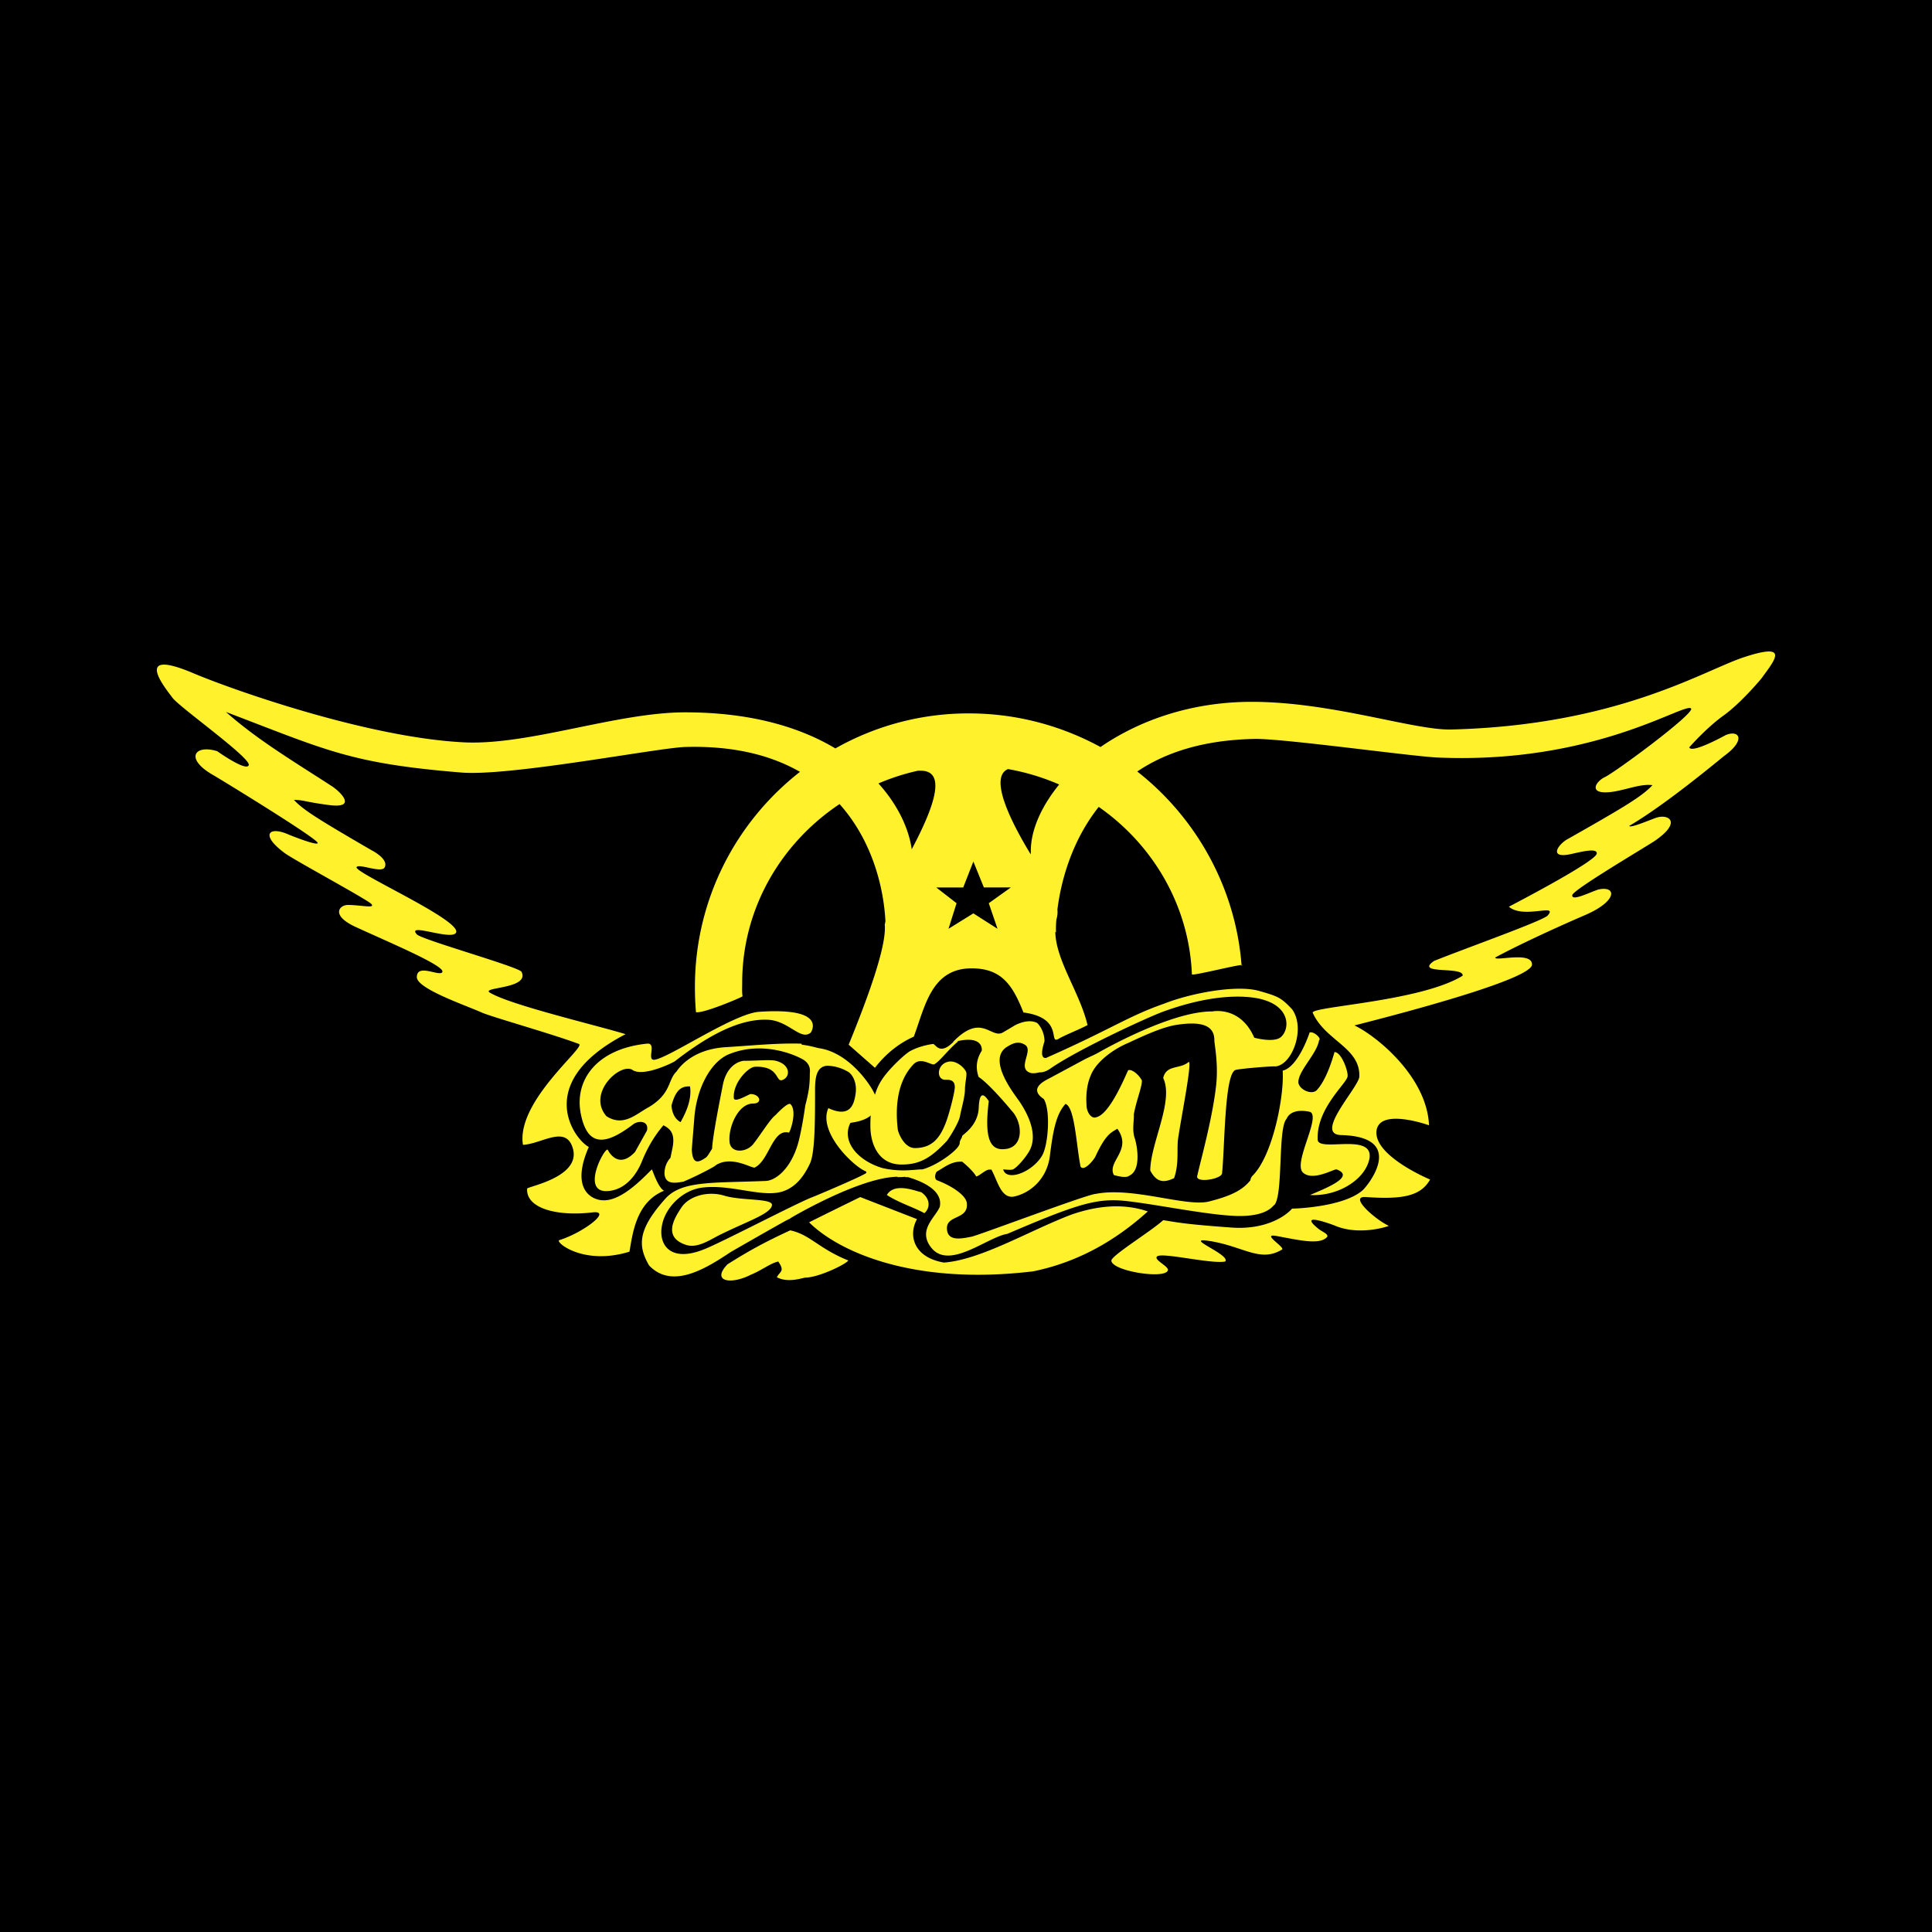
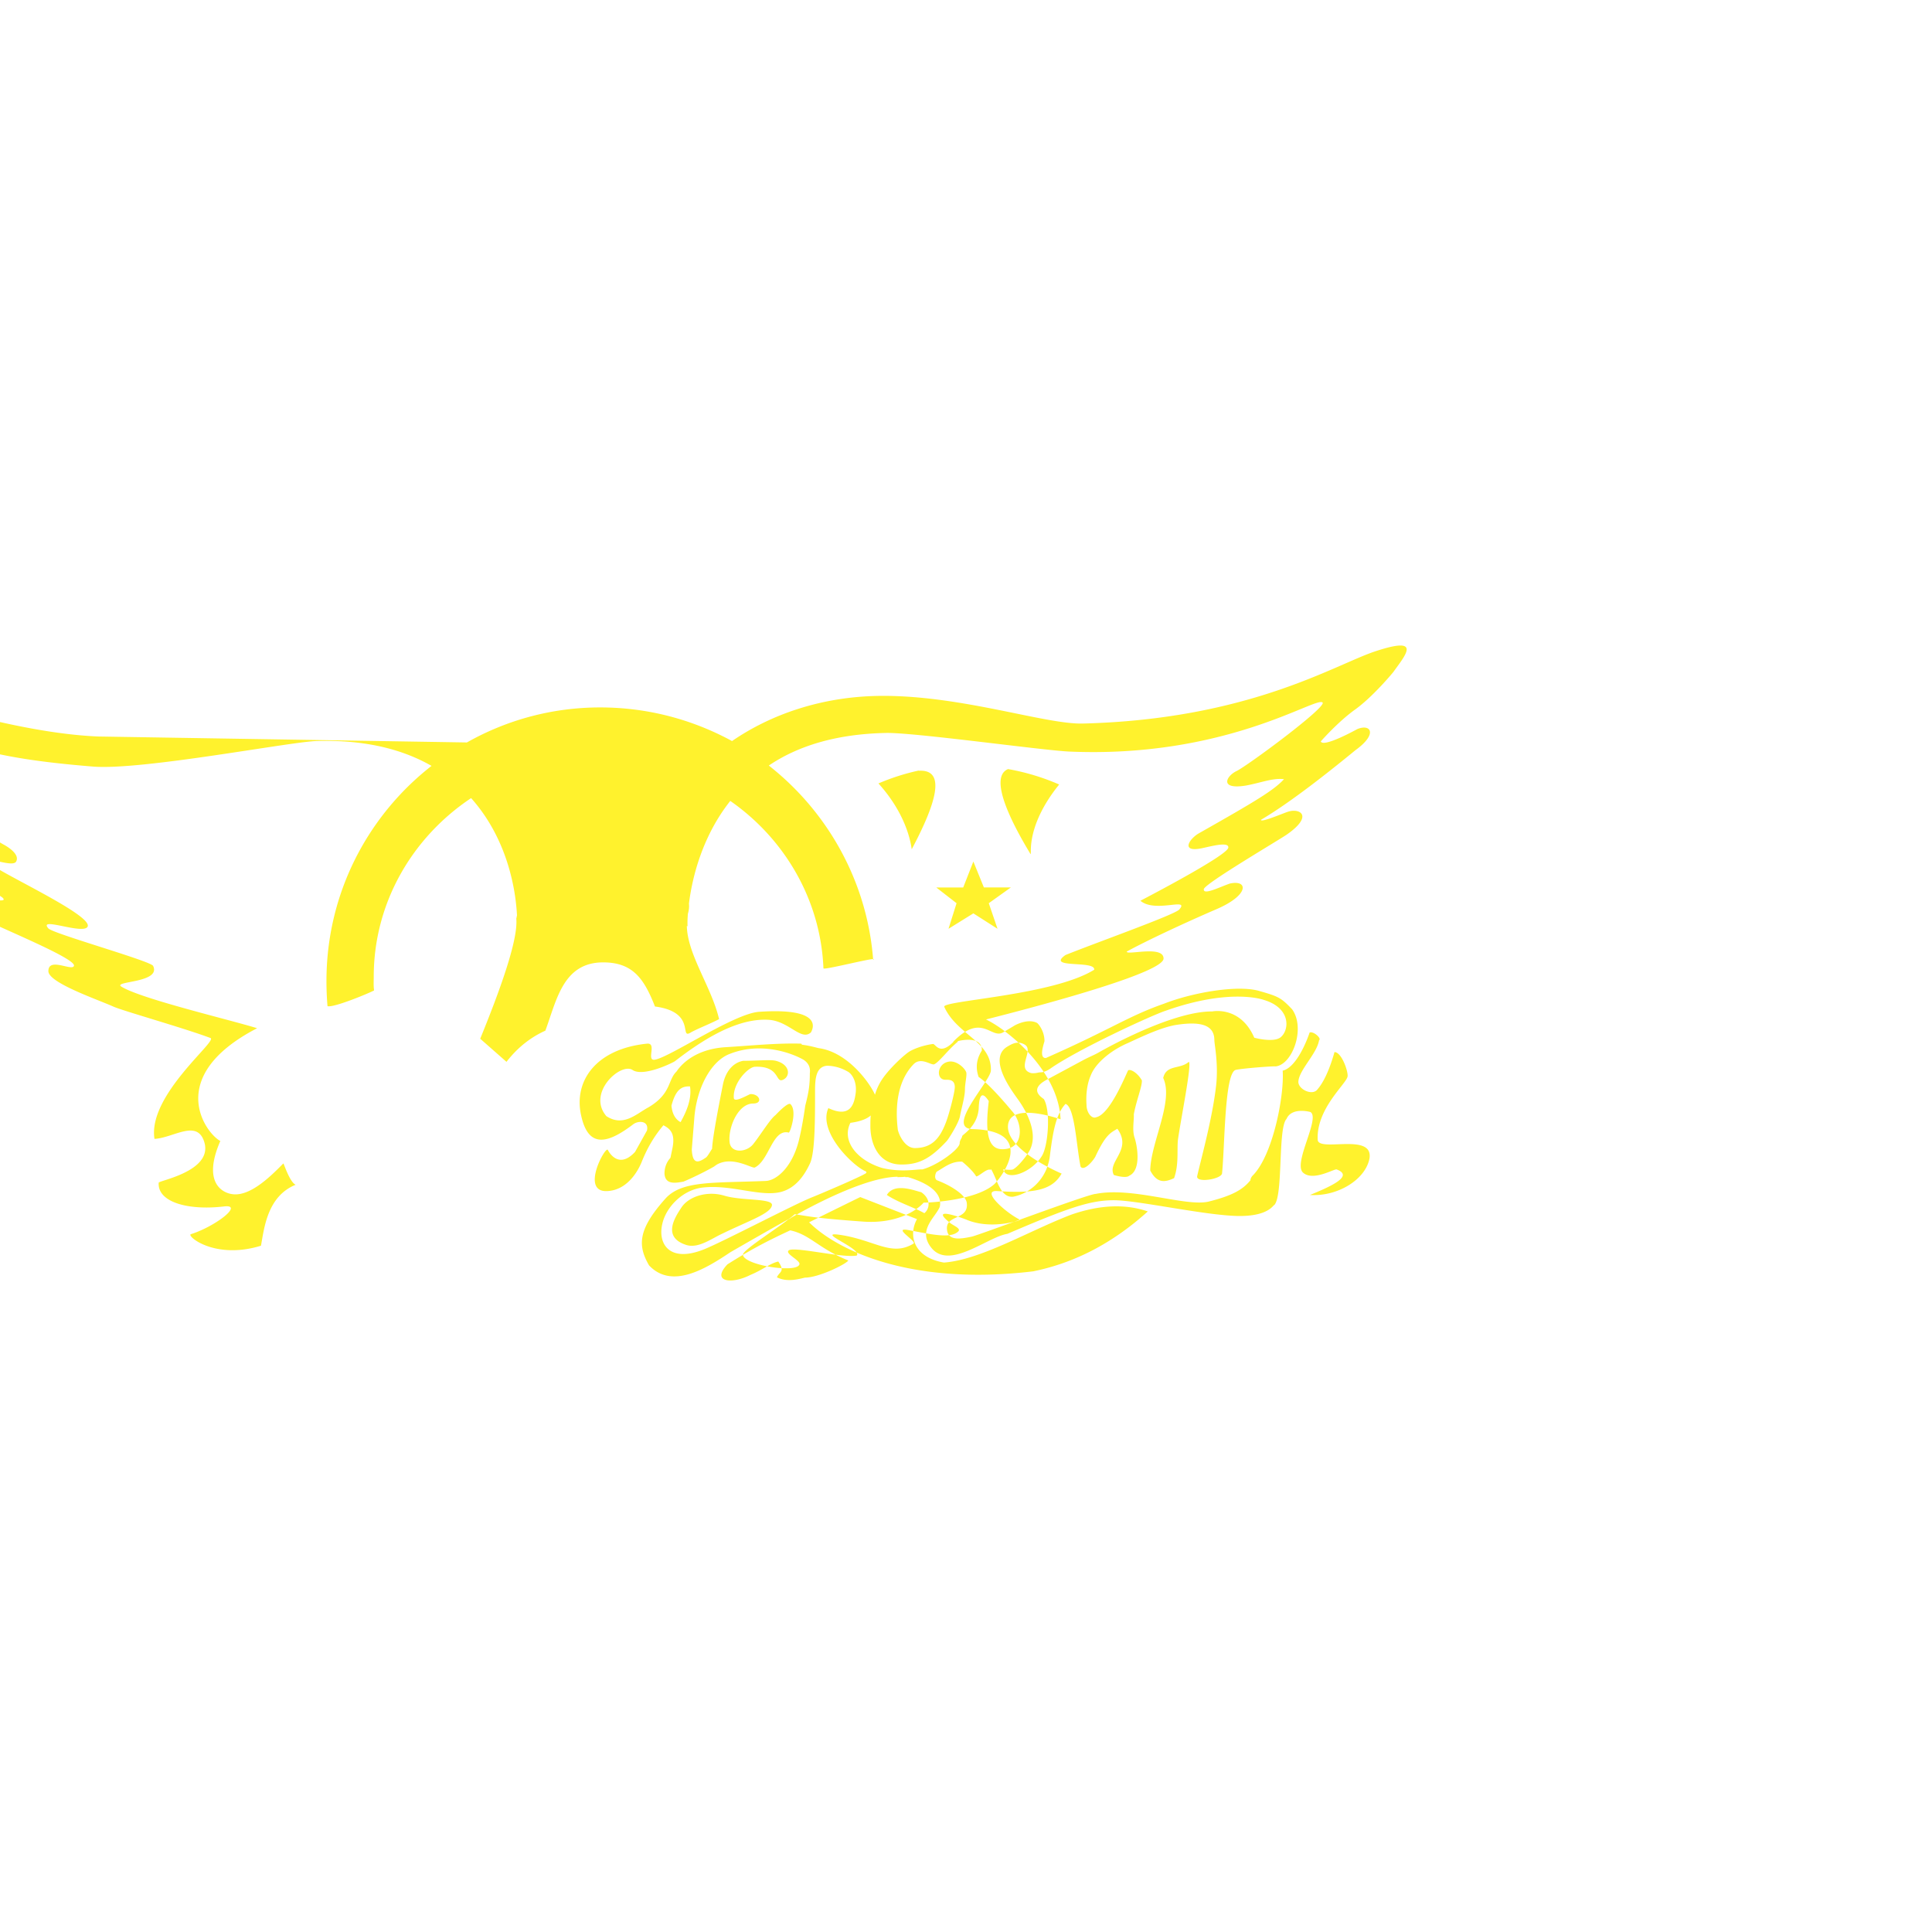
<svg xmlns="http://www.w3.org/2000/svg" width="2500" height="2500" viewBox="0 0 192.756 192.756">
  <g fill-rule="evenodd" clip-rule="evenodd">
-     <path d="M0 0h192.756v192.756H0V0z" />
-     <path d="M95.436 90.114l-.804 2.551 2.481-1.538 2.41 1.538-.873-2.551 2.201-1.573h-2.689l-1.049-2.585-1.013 2.586h-2.69l2.026 1.572zM46.584 74.075c6.43.209 15.061-3.005 21.77-3.005 6.534 0 11.426 1.468 14.991 3.6a26.928 26.928 0 0 1 13.313-3.494c4.753 0 9.226 1.223 13.138 3.354 3.811-2.621 8.98-4.508 15.096-4.508 8.002 0 16.215 2.865 19.918 2.761 16.424-.42 24.951-5.766 29.039-7.164 4.893-1.643 3.145.314 1.922 2.027-.141.175-2.061 2.481-3.809 3.739-1.713 1.223-3.426 3.18-3.426 3.18.246.663 3.635-1.224 3.635-1.224 1.328-.559 2.098.454-.174 2.097-2.727 2.236-6.57 5.276-9.436 6.954 0 .314 2.377-.734 2.795-.839 1.119-.314 2.447.454-.209 2.306-.805.559-8.246 4.927-8.281 5.451-.07.628 1.572-.209 2.586-.559 1.852-.419 1.992 1.153-1.398 2.586-3.32 1.433-6.953 3.145-8.875 4.194-.07.418 3.67-.665 3.67.697 0 1.33-10.693 4.299-17.717 6.08 2.096.979 7.232 5.068 7.441 9.961 0 0-4.961-1.783-5.24.559-.279 2.516 5.346 4.855 5.346 4.855-.943 1.68-2.795 1.994-6.395 1.748-1.816-.139 1.014 2.307 2.271 2.865.035.035-2.936 1.049-5.416-.033 0 0-3.914-1.504-1.539.383.385.279 1.049.525.77.805-.77.768-2.76.279-5.031-.141-1.572-.279.943 1.154.559 1.363-2.201 1.328-3.844-.35-7.303-.873-2.621-.385 2.236 1.396 1.643 2.061-1.434.279-6.43-.979-6.814-.488-.314.35 1.293 1.014 1.084 1.396-.352.875-5.627.035-5.627-1.012.105-.561 3.949-2.902 5.172-4.02 1.398.211 1.957.385 6.779.734 3.215.244 5.275-.979 6.08-1.887.559 0 5.172-.209 7.023-1.818.49-.418 4.508-5.346-2.131-5.52-2.762-.07 1.781-4.789 1.816-5.836.105-2.9-3.391-3.564-4.648-6.361-.279-.627 10.799-1.117 14.957-3.703.141-.979-4.857-.07-2.865-1.468 3.215-1.292 10.902-4.018 11.355-4.542 1.084-1.258-2.41.385-3.879-.874 2.342-1.223 8.771-4.648 8.771-5.312.035-.594-1.643-.14-2.619.07-2.168.454-1.293-.908-.352-1.467 5.803-3.285 7.479-4.298 8.527-5.417-1.119-.14-2.271.35-3.773.629-2.727.454-1.992-.943-.979-1.433 1.049-.489 9.084-6.43 8.596-6.849-.664-.629-9.645 5.591-25.334 4.893-2.762-.14-15.516-1.922-18.24-1.853-5.104.105-8.877 1.363-11.672 3.25 5.836 4.578 9.818 11.532 10.412 19.394l.07-.07c-.035-.174-5.031 1.119-5.031.908-.279-6.848-3.879-12.929-9.295-16.702-2.83 3.564-3.809 7.722-4.123 10.239.035.349 0 .664-.105 1.013-.068.804-.035 1.258-.035 1.258-.033 0-.07-.035-.07-.07.037 2.865 2.447 6.081 3.217 9.331-1.014.523-1.889.838-2.762 1.293-1.328.873.629-1.992-3.635-2.553-1.082-2.76-2.201-4.402-5.17-4.402-4.019 0-4.647 3.811-5.767 6.814-1.328.594-2.69 1.572-3.878 3.109l-2.621-2.305c1.852-4.543 3.809-9.82 3.599-11.986.035-.105.035-.21.07-.315-.175-3.424-1.328-8.072-4.578-11.706-5.87 3.914-9.714 10.448-9.714 17.822 0 .453-.035.908.035 1.363-.42.244-4.019 1.746-4.648 1.572a30.234 30.234 0 0 1-.104-2.516c0-8.702 4.088-16.459 10.483-21.457-2.865-1.642-6.604-2.621-11.461-2.48-2.621.07-17.402 2.935-22.294 2.551-11.112-.909-13.418-2.202-23.517-6.046 3.11 2.761 6.744 4.928 10.518 7.374.838.524 2.656 2.271-.175 1.921-2.446-.314-2.585-.523-3.564-.523.944 1.014 2.411 1.922 7.758 5.031 0 0 1.747.874 1.293 1.712-.315.594-2.586-.419-2.796-.035-.314.524 10.519 5.312 9.924 6.535-.42.838-4.997-1.049-3.914.174.454.524 10.203 3.25 10.448 3.739.839 1.713-4.018 1.504-3.18 2.062 1.957 1.223 10.728 3.283 13.558 4.158-9.295 4.822-5.137 10.482-3.669 11.252-1.817 4.158.21 5.207 1.257 5.311 1.853.211 3.984-2.027 5.032-3.074.07.07.629 1.852 1.223 2.131-2.865 1.154-3.145 4.439-3.459 6.08-4.647 1.434-7.478-1.014-6.989-1.152 2.446-.77 5.381-3.041 3.25-2.76-3.669.418-6.604-.49-6.464-2.377 0-.209 5.311-1.119 4.577-3.949-.664-2.48-3.075-.523-4.997-.42-.699-4.332 6.325-9.783 5.591-10.062-2.69-1.014-8.806-2.725-9.714-3.146-1.643-.732-6.464-2.375-6.464-3.527 0-1.434 2.376.035 2.551-.525.209-.629-5.381-2.97-8.562-4.438-2.656-1.188-1.712-2.236-.874-2.236 1.293 0 2.796.384 2.341-.105-.489-.489-7.688-4.368-8.631-5.066-2.516-1.853-1.572-2.726.385-1.853.419.175 2.9 1.153 2.9.839 0-.42-9.365-6.15-10.378-6.745-2.97-1.678-1.887-3.11.35-2.411 0 0 2.9 2.062 3.145 1.398.28-.699-6.988-5.835-7.618-6.745-.698-.943-4.053-5.031 2.062-2.446 3.879 1.644 17.682 6.537 27.326 6.921zm41.059 4.089c1.992 2.201 3.041 4.578 3.32 6.569 2.411-4.542 3.529-8.072.628-7.827.035 0 .07 0 .105-.035a21.86 21.86 0 0 0-4.053 1.293zm18.031.105c-1.816 2.236-2.83 4.578-2.83 6.639v.315a.501.501 0 0 1-.104-.14c-1.434-2.376-4.264-7.478-2.168-8.352a22.61 22.61 0 0 1 5.102 1.538zm-16.144 39.17l.035-.035c-4.333.035-12.789 5.383-10.658 4.123 0-.068-6.01 3.391-6.01 3.391-2.411 1.607-5.835 3.775-8.142 1.328-1.153-1.992-1.118-3.6 1.678-6.709 1.643-1.746 4.647-1.502 9.959-1.713.978-.033 2.516-1.188 3.25-3.809 0 0 .35-1.223.699-3.705.35-1.361.455-2.025.455-3.213.035-.314.07-.91-.629-1.363-1.153-.664-4.229-1.816-7.338-.594-1.887.697-3.354 3.424-3.564 6.498l-.245 3.041c.07 1.572.699 1.293 1.363.84.174-.07.454-.596.664-.91.035-1.152.769-4.822 1.083-6.43.314-1.502 1.188-2.201 2.026-2.342 1.398 0 2.726-.139 3.25 0 1.502.385 1.468 1.643.629 1.924-.664.209-.279-1.434-2.726-1.328-.664.035-2.201 1.607-2.097 3.109.035.488 1.153-.174 1.643-.385.943-.033 1.293.943.28.943-1.503 0-2.516 2.412-2.341 3.879.14 1.119 1.712 1.014 2.376.141.769-.979 1.677-2.482 2.201-2.865 0 0 1.258-1.363 1.503-1.084.698.699-.07 2.865-.175 2.83-1.643-.42-1.957 2.832-3.424 3.494-.419 0-2.236-1.152-3.739-.314-.07.035-.139.105-.209.141-.035 0-.035.035-.035.035-1.014.594-2.516 1.293-3.11 1.537-.664.105-1.817.385-1.887-.803 0-.49.14-1.084.595-1.572l.209-1.014c.28-1.434-.244-1.889-.909-2.236-.803.943-1.572 2.131-2.201 3.738-.035.035-1.013 2.725-3.424 2.83-2.656.105-.209-4.438.07-4.123 0 0 .979 2.098 2.726.209l1.188-2.131c.209-.979-.838-1.014-1.362-.629-2.481 1.887-4.473 2.516-5.207-.875-.769-3.424 1.468-6.639 6.569-7.162 1.014-.105-.069 1.678.733 1.607 1.398-.141 7.968-4.648 10.483-4.787 6.325-.42 5.382 1.643 5.137 2.062-.979.873-2.167-1.119-4.194-1.26-2.76-.174-5.905 1.434-9.364 4.123-.175.141-3.075 1.572-4.193.91-1.153-.875-4.647 2.236-2.655 4.576 1.712 1.119 3.005-.244 4.193-.873 2.306-1.361 1.922-2.725 2.795-3.564.07-.068 1.293-2.236 4.962-2.445 2.341-.141 5.066-.42 7.443-.35.069 0 .104.035.104.105.874.104 1.502.314 1.712.348 2.971.42 5.172 3.635 5.591 4.648a5.479 5.479 0 0 1 .734-1.572c.699-1.049 2.271-2.516 2.795-2.797 1.049-.559 2.237-.697 2.237-.697.279-.07.628 1.223 2.062-.209h-.035c2.9-3.006 3.81-.176 5.033-.979 0 0 1.012-.594 1.117-.666.805-.418 1.643-.559 2.236-.244.141.105.734.805.734 1.818-.105.385-.559 1.711.139 1.678 6.57-2.902 8.178-4.158 11.777-5.416 2.76-1.084 7.197-1.889 9.434-1.295 1.957.561 2.236.664 3.355 1.852 1.363 1.889.035 5.521-1.643 5.697-.385-.035-3.424.209-3.984.35-1.117.279-1.082 7.582-1.361 10.309-.035.594-2.656 1.014-2.48.279.348-1.572 1.502-5.662 1.885-9.016.246-2.201-.174-4.123-.174-4.543 0-1.502-1.328-1.922-3.914-1.502-1.328.244-2.971.979-4.682 1.781-1.504.629-3.215 1.887-3.74 3.25-.383.873-.488 1.957-.418 2.936 0 .768.523 1.432.979 1.223 1.432-.314 3.074-4.578 3.18-4.682.279-.141.979.314 1.363 1.012.035.596-.561 2.027-.805 3.391.035.594-.176 1.537.07 2.307.209.559.77 3.215-.523 3.809-.35.314-1.539-.07-1.539-.07-.699-1.363 1.887-2.48.35-4.613-.629.385-1.152.525-2.201 2.797-.279.488-1.152 1.467-1.467.979-.42-1.992-.561-5.941-1.504-6.256-.977 1.049-1.258 2.865-1.537 4.998-.244 2.584-2.131 3.982-3.703 4.264-1.225.104-1.539-1.607-2.166-2.727-.035 0-.07.035-.105.035-.35-.141-1.119.664-1.398.664-.385-.664-1.398-1.469-1.398-1.469-1.083-.068-1.817.594-2.516.979l-.07.07c-.175.35-.14.699.07.803 1.643.631 2.865 1.539 2.971 2.236.244 1.818-2.237 1.119-1.957 2.797.174 1.047 1.433.803 2.446.594.7-.139 11.635-4.264 12.37-4.264 3.668-.732 8.945 1.293 11.252.77 2.377-.594 3.424-1.189 4.193-2.133 0-.139.07-.279.174-.418 2.062-1.992 3.215-8.037 3.041-10.518 1.117-.244 2.131-2.168 2.691-3.809.418-.141 1.223.627.941.768-.209 1.328-1.957 2.936-2.061 4.088-.105.77 1.363 1.504 1.887.838.525-.592 1.152-1.746 1.713-3.738.734 0 1.432 2.098 1.293 2.48-.209.77-3.111 3.217-2.971 6.256.035 1.293 5.555-.734 5.172 1.854-.385 2.129-3.18 3.844-5.941 3.668 2.027-.838 4.439-1.887 2.656-2.551-.244-.07-2.377 1.223-3.354.314-1.014-.943 1.781-5.488.732-6.045 0 0-1.852-.523-2.375.697-.875.91-.314 7.654-1.225 8.598h-.033c-.42.523-1.363 1.117-3.6 1.082-3.355-.068-9.994-1.572-12.371-1.572-2.34 0-4.508.734-10.623 3.355-1.99.314-5.73 3.598-7.547 1.432-1.468-1.781.35-3.039.804-4.123.35-1.643-1.747-2.551-3.18-2.971h-.245l-.034-.035c-.248.035-.527.035-.772.035zm14.154-10.447c-.281.07-.525.105-.805.07-1.537-.42.314-2.271-.629-2.83-.734-.455-1.363-.035-1.781.209-1.957 1.223.559 4.473 1.014 5.137.803 1.084 2.375 3.67 1.047 5.521-.209.35-1.014 1.361-1.467 1.572-.176.07-.561.035-.979 0 .35 1.258 2.9.279 3.879-1.363.629-1.047.873-4.543.174-5.66-1.467-.98-.139-1.713.559-2.062l3.25-1.748c.699-.383 1.119-.523 1.678-.838 0 0 7.129-4.123 11.322-4.088 0 0 2.795-.594 4.193 2.621 0 0 1.887.523 2.619-.035.91-.734 1.049-2.936-1.676-3.74 0 0-3.285-1.223-9.785 1.084-1.398.455-8.805 3.879-11.496 5.766-.559.384-.908.384-1.117.384zm-8.179-3.109l.07.035c-.978.803-1.852 2.025-2.376 2.27-.314.105-1.328-.768-2.062 0-1.642 1.713-1.817 4.299-1.573 6.43 0 .281.595 1.924 1.712 1.924 1.643 0 2.446-.91 3.04-2.412.315-.734.944-3.109.944-3.67 0-.768-.594-.734-.944-.734-.979 0-.838-1.676.42-1.816.699-.07 1.432.561 1.642 1.014.14.244-.105 1.119-.105 1.746 0 .77-.349 1.889-.489 2.658-.105.697-1.188 2.375-1.328 2.516-1.573 1.678-2.69 2.34-4.473 2.34-2.271.035-3.145-1.957-3.145-3.844 0-.348 0-.699.035-1.049-.35.314-.978.596-2.026.734-.909 1.783.629 3.74 3.18 4.508 1.921.455 3.459.105 3.983.141 1.503-.385 3.739-2.027 3.739-2.621 0-.314.245-.523.245-.699 0-.139 1.468-.908 1.644-2.654.033-.314 0-2.412 1.012-.84-.453 3.67.105 4.928 1.572 4.787 1.992-.139 1.818-2.689.699-3.844-.139-.174-2.201-2.654-3.283-3.355-.281-.803-.281-1.676.312-2.619 0 0 .246-1.504-2.306-.979-.034.033-.103.033-.139.033zm-9.085 13.103v-.105c-1.188-.42-4.857-3.914-3.774-6.324 2.237 1.047 2.586-.455 2.726-1.502.14-1.154-.384-1.957-.839-2.168a4.262 4.262 0 0 0-1.992-.559c-1.118.07-1.223 1.258-1.223 2.48 0 2.865 0 6.115-.489 7.234-.629 1.361-1.502 2.48-2.865 2.865-2.062.559-5.032-.77-7.897-.42-1.957.244-3.6 1.922-3.984 3.6-.489 2.027.734 3.984 4.263 2.516 1.957-.803 9.155-4.578 10.728-5.172.874-.349 5.801-2.445 5.346-2.445zm-19.428-6.675c.07.805.384 1.363.909 1.645.664-1.189 1.118-2.377.943-3.564-.874-.037-1.433.346-1.852 1.919zm5.276 8.982c1.713.523 4.822.244 4.752.943-.104.838-2.271 1.537-4.997 2.865-1.048.488-2.341 1.467-3.529 1.117-2.446-.768-1.188-2.725-.489-3.773.699-1.047 2.516-1.677 4.263-1.152zm5.241 8.141c.28-.594.839-.559.14-1.572-.804.176-1.573.838-2.761 1.328-1.992 1.014-3.949.664-2.306-1.049 2.271-1.432 3.774-2.236 6.255-3.389 1.992.42 2.831 1.816 5.801 3.006-.21.35-2.936 1.711-4.333 1.711-.594.14-1.782.488-2.796-.035zm37.251-10.657c.035-2.762 2.377-6.92 1.293-9.227.314-1.363 1.678-.838 2.551-1.607.35.07-.803 5.768-1.084 7.793-.104 1.084.105 2.445-.383 3.809-.84.385-1.678.594-2.377-.768zm-22.854 2.166c.979.664.874 1.643.315 2.096-.979-.559-2.586-1.049-3.74-1.816.77-1.293 2.866-.385 3.425-.28zm-11.181 3.006c1.677-.84 3.39-1.678 5.102-2.518 1.887.734 3.774 1.469 5.661 2.201-.873 1.574-.384 3.809 2.69 4.334 3.706-.279 8.493-3.18 12.721-4.787 2.83-.979 5.381-1.084 7.617-.314-3.25 2.936-6.988 5.066-11.428 5.975-12.195 1.469-19.568-2.096-22.363-4.891z" fill="#fff22d" />
+     <path d="M95.436 90.114l-.804 2.551 2.481-1.538 2.41 1.538-.873-2.551 2.201-1.573h-2.689l-1.049-2.585-1.013 2.586h-2.69l2.026 1.572zM46.584 74.075a26.928 26.928 0 0 1 13.313-3.494c4.753 0 9.226 1.223 13.138 3.354 3.811-2.621 8.98-4.508 15.096-4.508 8.002 0 16.215 2.865 19.918 2.761 16.424-.42 24.951-5.766 29.039-7.164 4.893-1.643 3.145.314 1.922 2.027-.141.175-2.061 2.481-3.809 3.739-1.713 1.223-3.426 3.18-3.426 3.18.246.663 3.635-1.224 3.635-1.224 1.328-.559 2.098.454-.174 2.097-2.727 2.236-6.57 5.276-9.436 6.954 0 .314 2.377-.734 2.795-.839 1.119-.314 2.447.454-.209 2.306-.805.559-8.246 4.927-8.281 5.451-.07.628 1.572-.209 2.586-.559 1.852-.419 1.992 1.153-1.398 2.586-3.32 1.433-6.953 3.145-8.875 4.194-.07.418 3.67-.665 3.67.697 0 1.33-10.693 4.299-17.717 6.08 2.096.979 7.232 5.068 7.441 9.961 0 0-4.961-1.783-5.24.559-.279 2.516 5.346 4.855 5.346 4.855-.943 1.68-2.795 1.994-6.395 1.748-1.816-.139 1.014 2.307 2.271 2.865.035.035-2.936 1.049-5.416-.033 0 0-3.914-1.504-1.539.383.385.279 1.049.525.77.805-.77.768-2.76.279-5.031-.141-1.572-.279.943 1.154.559 1.363-2.201 1.328-3.844-.35-7.303-.873-2.621-.385 2.236 1.396 1.643 2.061-1.434.279-6.43-.979-6.814-.488-.314.35 1.293 1.014 1.084 1.396-.352.875-5.627.035-5.627-1.012.105-.561 3.949-2.902 5.172-4.02 1.398.211 1.957.385 6.779.734 3.215.244 5.275-.979 6.08-1.887.559 0 5.172-.209 7.023-1.818.49-.418 4.508-5.346-2.131-5.52-2.762-.07 1.781-4.789 1.816-5.836.105-2.9-3.391-3.564-4.648-6.361-.279-.627 10.799-1.117 14.957-3.703.141-.979-4.857-.07-2.865-1.468 3.215-1.292 10.902-4.018 11.355-4.542 1.084-1.258-2.41.385-3.879-.874 2.342-1.223 8.771-4.648 8.771-5.312.035-.594-1.643-.14-2.619.07-2.168.454-1.293-.908-.352-1.467 5.803-3.285 7.479-4.298 8.527-5.417-1.119-.14-2.271.35-3.773.629-2.727.454-1.992-.943-.979-1.433 1.049-.489 9.084-6.43 8.596-6.849-.664-.629-9.645 5.591-25.334 4.893-2.762-.14-15.516-1.922-18.24-1.853-5.104.105-8.877 1.363-11.672 3.25 5.836 4.578 9.818 11.532 10.412 19.394l.07-.07c-.035-.174-5.031 1.119-5.031.908-.279-6.848-3.879-12.929-9.295-16.702-2.83 3.564-3.809 7.722-4.123 10.239.035.349 0 .664-.105 1.013-.068.804-.035 1.258-.035 1.258-.033 0-.07-.035-.07-.07.037 2.865 2.447 6.081 3.217 9.331-1.014.523-1.889.838-2.762 1.293-1.328.873.629-1.992-3.635-2.553-1.082-2.76-2.201-4.402-5.17-4.402-4.019 0-4.647 3.811-5.767 6.814-1.328.594-2.69 1.572-3.878 3.109l-2.621-2.305c1.852-4.543 3.809-9.82 3.599-11.986.035-.105.035-.21.07-.315-.175-3.424-1.328-8.072-4.578-11.706-5.87 3.914-9.714 10.448-9.714 17.822 0 .453-.035.908.035 1.363-.42.244-4.019 1.746-4.648 1.572a30.234 30.234 0 0 1-.104-2.516c0-8.702 4.088-16.459 10.483-21.457-2.865-1.642-6.604-2.621-11.461-2.48-2.621.07-17.402 2.935-22.294 2.551-11.112-.909-13.418-2.202-23.517-6.046 3.11 2.761 6.744 4.928 10.518 7.374.838.524 2.656 2.271-.175 1.921-2.446-.314-2.585-.523-3.564-.523.944 1.014 2.411 1.922 7.758 5.031 0 0 1.747.874 1.293 1.712-.315.594-2.586-.419-2.796-.035-.314.524 10.519 5.312 9.924 6.535-.42.838-4.997-1.049-3.914.174.454.524 10.203 3.25 10.448 3.739.839 1.713-4.018 1.504-3.18 2.062 1.957 1.223 10.728 3.283 13.558 4.158-9.295 4.822-5.137 10.482-3.669 11.252-1.817 4.158.21 5.207 1.257 5.311 1.853.211 3.984-2.027 5.032-3.074.07.07.629 1.852 1.223 2.131-2.865 1.154-3.145 4.439-3.459 6.08-4.647 1.434-7.478-1.014-6.989-1.152 2.446-.77 5.381-3.041 3.25-2.76-3.669.418-6.604-.49-6.464-2.377 0-.209 5.311-1.119 4.577-3.949-.664-2.48-3.075-.523-4.997-.42-.699-4.332 6.325-9.783 5.591-10.062-2.69-1.014-8.806-2.725-9.714-3.146-1.643-.732-6.464-2.375-6.464-3.527 0-1.434 2.376.035 2.551-.525.209-.629-5.381-2.97-8.562-4.438-2.656-1.188-1.712-2.236-.874-2.236 1.293 0 2.796.384 2.341-.105-.489-.489-7.688-4.368-8.631-5.066-2.516-1.853-1.572-2.726.385-1.853.419.175 2.9 1.153 2.9.839 0-.42-9.365-6.15-10.378-6.745-2.97-1.678-1.887-3.11.35-2.411 0 0 2.9 2.062 3.145 1.398.28-.699-6.988-5.835-7.618-6.745-.698-.943-4.053-5.031 2.062-2.446 3.879 1.644 17.682 6.537 27.326 6.921zm41.059 4.089c1.992 2.201 3.041 4.578 3.32 6.569 2.411-4.542 3.529-8.072.628-7.827.035 0 .07 0 .105-.035a21.86 21.86 0 0 0-4.053 1.293zm18.031.105c-1.816 2.236-2.83 4.578-2.83 6.639v.315a.501.501 0 0 1-.104-.14c-1.434-2.376-4.264-7.478-2.168-8.352a22.61 22.61 0 0 1 5.102 1.538zm-16.144 39.17l.035-.035c-4.333.035-12.789 5.383-10.658 4.123 0-.068-6.01 3.391-6.01 3.391-2.411 1.607-5.835 3.775-8.142 1.328-1.153-1.992-1.118-3.6 1.678-6.709 1.643-1.746 4.647-1.502 9.959-1.713.978-.033 2.516-1.188 3.25-3.809 0 0 .35-1.223.699-3.705.35-1.361.455-2.025.455-3.213.035-.314.07-.91-.629-1.363-1.153-.664-4.229-1.816-7.338-.594-1.887.697-3.354 3.424-3.564 6.498l-.245 3.041c.07 1.572.699 1.293 1.363.84.174-.07.454-.596.664-.91.035-1.152.769-4.822 1.083-6.43.314-1.502 1.188-2.201 2.026-2.342 1.398 0 2.726-.139 3.25 0 1.502.385 1.468 1.643.629 1.924-.664.209-.279-1.434-2.726-1.328-.664.035-2.201 1.607-2.097 3.109.035.488 1.153-.174 1.643-.385.943-.033 1.293.943.28.943-1.503 0-2.516 2.412-2.341 3.879.14 1.119 1.712 1.014 2.376.141.769-.979 1.677-2.482 2.201-2.865 0 0 1.258-1.363 1.503-1.084.698.699-.07 2.865-.175 2.83-1.643-.42-1.957 2.832-3.424 3.494-.419 0-2.236-1.152-3.739-.314-.07.035-.139.105-.209.141-.035 0-.035.035-.035.035-1.014.594-2.516 1.293-3.11 1.537-.664.105-1.817.385-1.887-.803 0-.49.14-1.084.595-1.572l.209-1.014c.28-1.434-.244-1.889-.909-2.236-.803.943-1.572 2.131-2.201 3.738-.035.035-1.013 2.725-3.424 2.83-2.656.105-.209-4.438.07-4.123 0 0 .979 2.098 2.726.209l1.188-2.131c.209-.979-.838-1.014-1.362-.629-2.481 1.887-4.473 2.516-5.207-.875-.769-3.424 1.468-6.639 6.569-7.162 1.014-.105-.069 1.678.733 1.607 1.398-.141 7.968-4.648 10.483-4.787 6.325-.42 5.382 1.643 5.137 2.062-.979.873-2.167-1.119-4.194-1.26-2.76-.174-5.905 1.434-9.364 4.123-.175.141-3.075 1.572-4.193.91-1.153-.875-4.647 2.236-2.655 4.576 1.712 1.119 3.005-.244 4.193-.873 2.306-1.361 1.922-2.725 2.795-3.564.07-.068 1.293-2.236 4.962-2.445 2.341-.141 5.066-.42 7.443-.35.069 0 .104.035.104.105.874.104 1.502.314 1.712.348 2.971.42 5.172 3.635 5.591 4.648a5.479 5.479 0 0 1 .734-1.572c.699-1.049 2.271-2.516 2.795-2.797 1.049-.559 2.237-.697 2.237-.697.279-.07.628 1.223 2.062-.209h-.035c2.9-3.006 3.81-.176 5.033-.979 0 0 1.012-.594 1.117-.666.805-.418 1.643-.559 2.236-.244.141.105.734.805.734 1.818-.105.385-.559 1.711.139 1.678 6.57-2.902 8.178-4.158 11.777-5.416 2.76-1.084 7.197-1.889 9.434-1.295 1.957.561 2.236.664 3.355 1.852 1.363 1.889.035 5.521-1.643 5.697-.385-.035-3.424.209-3.984.35-1.117.279-1.082 7.582-1.361 10.309-.035.594-2.656 1.014-2.48.279.348-1.572 1.502-5.662 1.885-9.016.246-2.201-.174-4.123-.174-4.543 0-1.502-1.328-1.922-3.914-1.502-1.328.244-2.971.979-4.682 1.781-1.504.629-3.215 1.887-3.74 3.25-.383.873-.488 1.957-.418 2.936 0 .768.523 1.432.979 1.223 1.432-.314 3.074-4.578 3.18-4.682.279-.141.979.314 1.363 1.012.035.596-.561 2.027-.805 3.391.035.594-.176 1.537.07 2.307.209.559.77 3.215-.523 3.809-.35.314-1.539-.07-1.539-.07-.699-1.363 1.887-2.48.35-4.613-.629.385-1.152.525-2.201 2.797-.279.488-1.152 1.467-1.467.979-.42-1.992-.561-5.941-1.504-6.256-.977 1.049-1.258 2.865-1.537 4.998-.244 2.584-2.131 3.982-3.703 4.264-1.225.104-1.539-1.607-2.166-2.727-.035 0-.07.035-.105.035-.35-.141-1.119.664-1.398.664-.385-.664-1.398-1.469-1.398-1.469-1.083-.068-1.817.594-2.516.979l-.07.07c-.175.35-.14.699.07.803 1.643.631 2.865 1.539 2.971 2.236.244 1.818-2.237 1.119-1.957 2.797.174 1.047 1.433.803 2.446.594.7-.139 11.635-4.264 12.37-4.264 3.668-.732 8.945 1.293 11.252.77 2.377-.594 3.424-1.189 4.193-2.133 0-.139.07-.279.174-.418 2.062-1.992 3.215-8.037 3.041-10.518 1.117-.244 2.131-2.168 2.691-3.809.418-.141 1.223.627.941.768-.209 1.328-1.957 2.936-2.061 4.088-.105.77 1.363 1.504 1.887.838.525-.592 1.152-1.746 1.713-3.738.734 0 1.432 2.098 1.293 2.48-.209.77-3.111 3.217-2.971 6.256.035 1.293 5.555-.734 5.172 1.854-.385 2.129-3.18 3.844-5.941 3.668 2.027-.838 4.439-1.887 2.656-2.551-.244-.07-2.377 1.223-3.354.314-1.014-.943 1.781-5.488.732-6.045 0 0-1.852-.523-2.375.697-.875.91-.314 7.654-1.225 8.598h-.033c-.42.523-1.363 1.117-3.6 1.082-3.355-.068-9.994-1.572-12.371-1.572-2.34 0-4.508.734-10.623 3.355-1.99.314-5.73 3.598-7.547 1.432-1.468-1.781.35-3.039.804-4.123.35-1.643-1.747-2.551-3.18-2.971h-.245l-.034-.035c-.248.035-.527.035-.772.035zm14.154-10.447c-.281.07-.525.105-.805.07-1.537-.42.314-2.271-.629-2.83-.734-.455-1.363-.035-1.781.209-1.957 1.223.559 4.473 1.014 5.137.803 1.084 2.375 3.67 1.047 5.521-.209.35-1.014 1.361-1.467 1.572-.176.07-.561.035-.979 0 .35 1.258 2.9.279 3.879-1.363.629-1.047.873-4.543.174-5.66-1.467-.98-.139-1.713.559-2.062l3.25-1.748c.699-.383 1.119-.523 1.678-.838 0 0 7.129-4.123 11.322-4.088 0 0 2.795-.594 4.193 2.621 0 0 1.887.523 2.619-.035.91-.734 1.049-2.936-1.676-3.74 0 0-3.285-1.223-9.785 1.084-1.398.455-8.805 3.879-11.496 5.766-.559.384-.908.384-1.117.384zm-8.179-3.109l.07.035c-.978.803-1.852 2.025-2.376 2.27-.314.105-1.328-.768-2.062 0-1.642 1.713-1.817 4.299-1.573 6.43 0 .281.595 1.924 1.712 1.924 1.643 0 2.446-.91 3.04-2.412.315-.734.944-3.109.944-3.67 0-.768-.594-.734-.944-.734-.979 0-.838-1.676.42-1.816.699-.07 1.432.561 1.642 1.014.14.244-.105 1.119-.105 1.746 0 .77-.349 1.889-.489 2.658-.105.697-1.188 2.375-1.328 2.516-1.573 1.678-2.69 2.34-4.473 2.34-2.271.035-3.145-1.957-3.145-3.844 0-.348 0-.699.035-1.049-.35.314-.978.596-2.026.734-.909 1.783.629 3.74 3.18 4.508 1.921.455 3.459.105 3.983.141 1.503-.385 3.739-2.027 3.739-2.621 0-.314.245-.523.245-.699 0-.139 1.468-.908 1.644-2.654.033-.314 0-2.412 1.012-.84-.453 3.67.105 4.928 1.572 4.787 1.992-.139 1.818-2.689.699-3.844-.139-.174-2.201-2.654-3.283-3.355-.281-.803-.281-1.676.312-2.619 0 0 .246-1.504-2.306-.979-.034.033-.103.033-.139.033zm-9.085 13.103v-.105c-1.188-.42-4.857-3.914-3.774-6.324 2.237 1.047 2.586-.455 2.726-1.502.14-1.154-.384-1.957-.839-2.168a4.262 4.262 0 0 0-1.992-.559c-1.118.07-1.223 1.258-1.223 2.48 0 2.865 0 6.115-.489 7.234-.629 1.361-1.502 2.48-2.865 2.865-2.062.559-5.032-.77-7.897-.42-1.957.244-3.6 1.922-3.984 3.6-.489 2.027.734 3.984 4.263 2.516 1.957-.803 9.155-4.578 10.728-5.172.874-.349 5.801-2.445 5.346-2.445zm-19.428-6.675c.07.805.384 1.363.909 1.645.664-1.189 1.118-2.377.943-3.564-.874-.037-1.433.346-1.852 1.919zm5.276 8.982c1.713.523 4.822.244 4.752.943-.104.838-2.271 1.537-4.997 2.865-1.048.488-2.341 1.467-3.529 1.117-2.446-.768-1.188-2.725-.489-3.773.699-1.047 2.516-1.677 4.263-1.152zm5.241 8.141c.28-.594.839-.559.14-1.572-.804.176-1.573.838-2.761 1.328-1.992 1.014-3.949.664-2.306-1.049 2.271-1.432 3.774-2.236 6.255-3.389 1.992.42 2.831 1.816 5.801 3.006-.21.35-2.936 1.711-4.333 1.711-.594.14-1.782.488-2.796-.035zm37.251-10.657c.035-2.762 2.377-6.92 1.293-9.227.314-1.363 1.678-.838 2.551-1.607.35.07-.803 5.768-1.084 7.793-.104 1.084.105 2.445-.383 3.809-.84.385-1.678.594-2.377-.768zm-22.854 2.166c.979.664.874 1.643.315 2.096-.979-.559-2.586-1.049-3.74-1.816.77-1.293 2.866-.385 3.425-.28zm-11.181 3.006c1.677-.84 3.39-1.678 5.102-2.518 1.887.734 3.774 1.469 5.661 2.201-.873 1.574-.384 3.809 2.69 4.334 3.706-.279 8.493-3.18 12.721-4.787 2.83-.979 5.381-1.084 7.617-.314-3.25 2.936-6.988 5.066-11.428 5.975-12.195 1.469-19.568-2.096-22.363-4.891z" fill="#fff22d" />
  </g>
</svg>